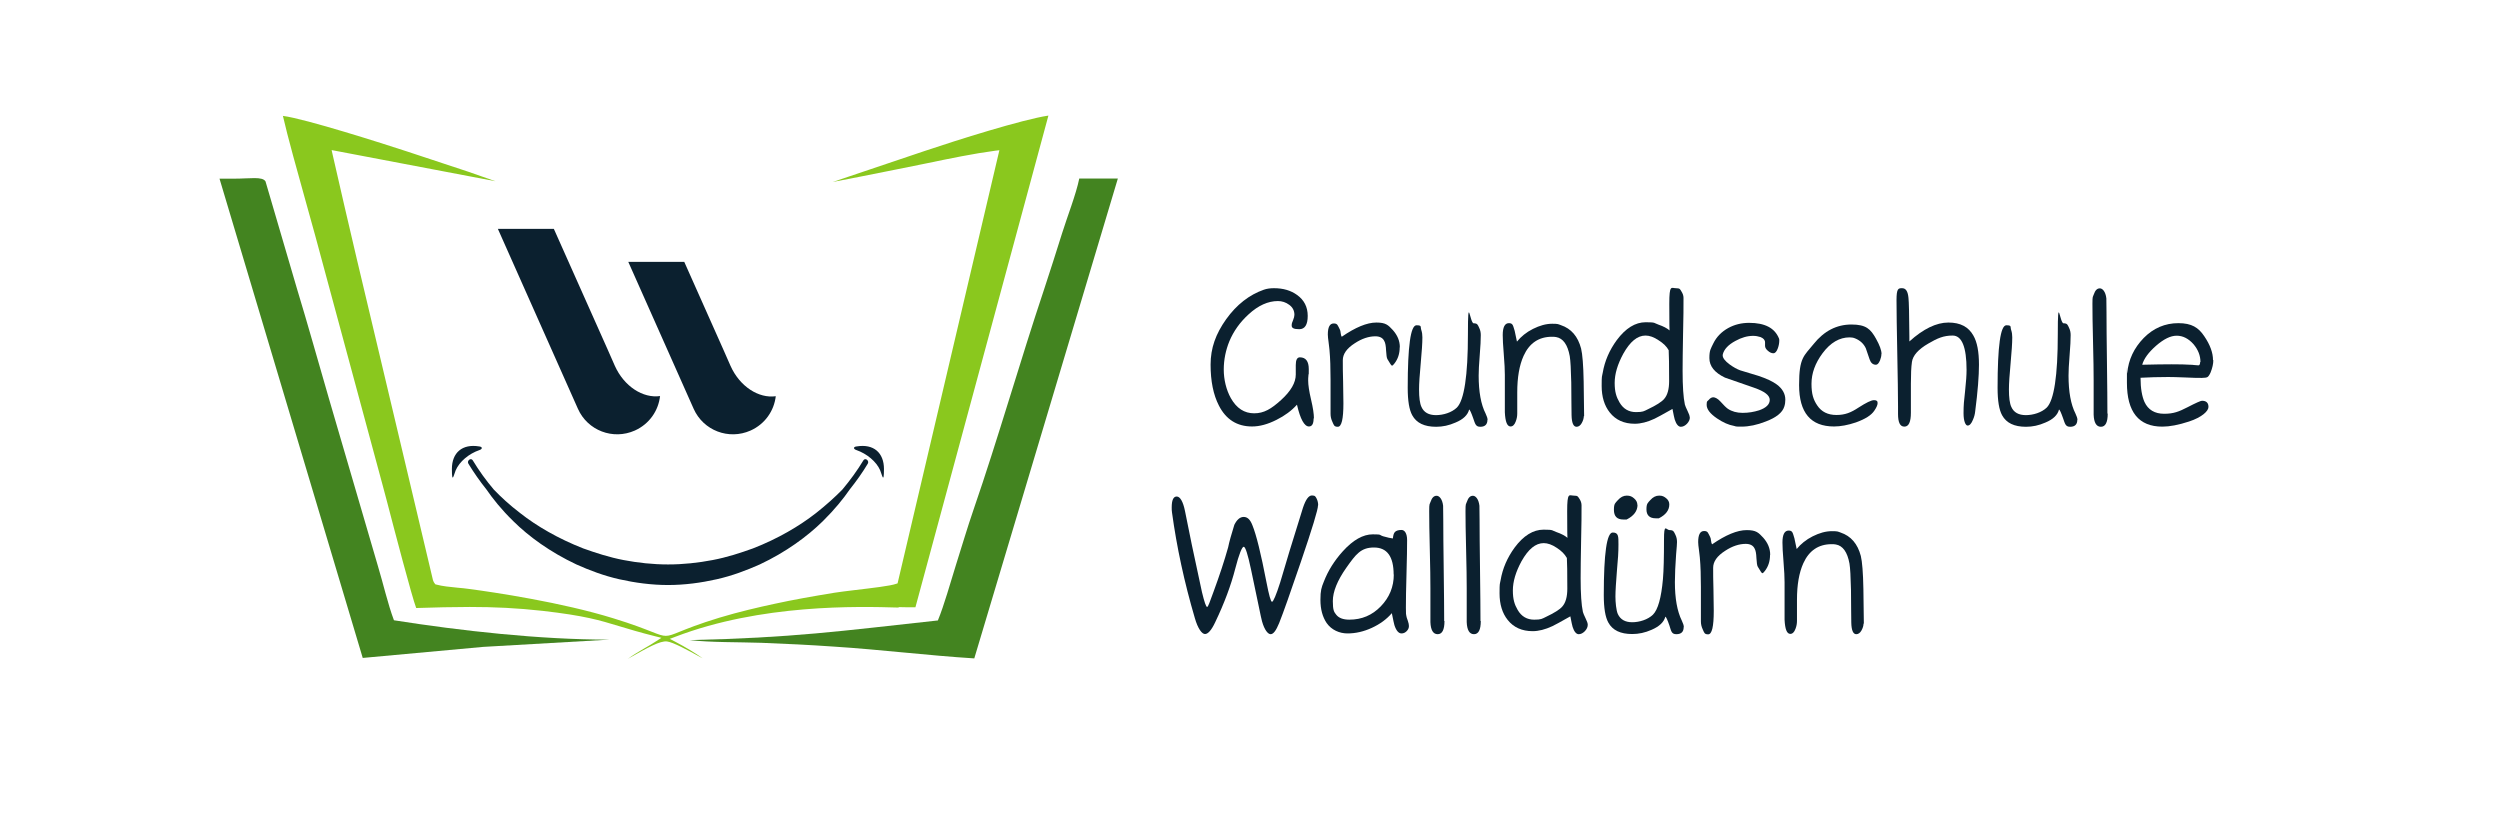
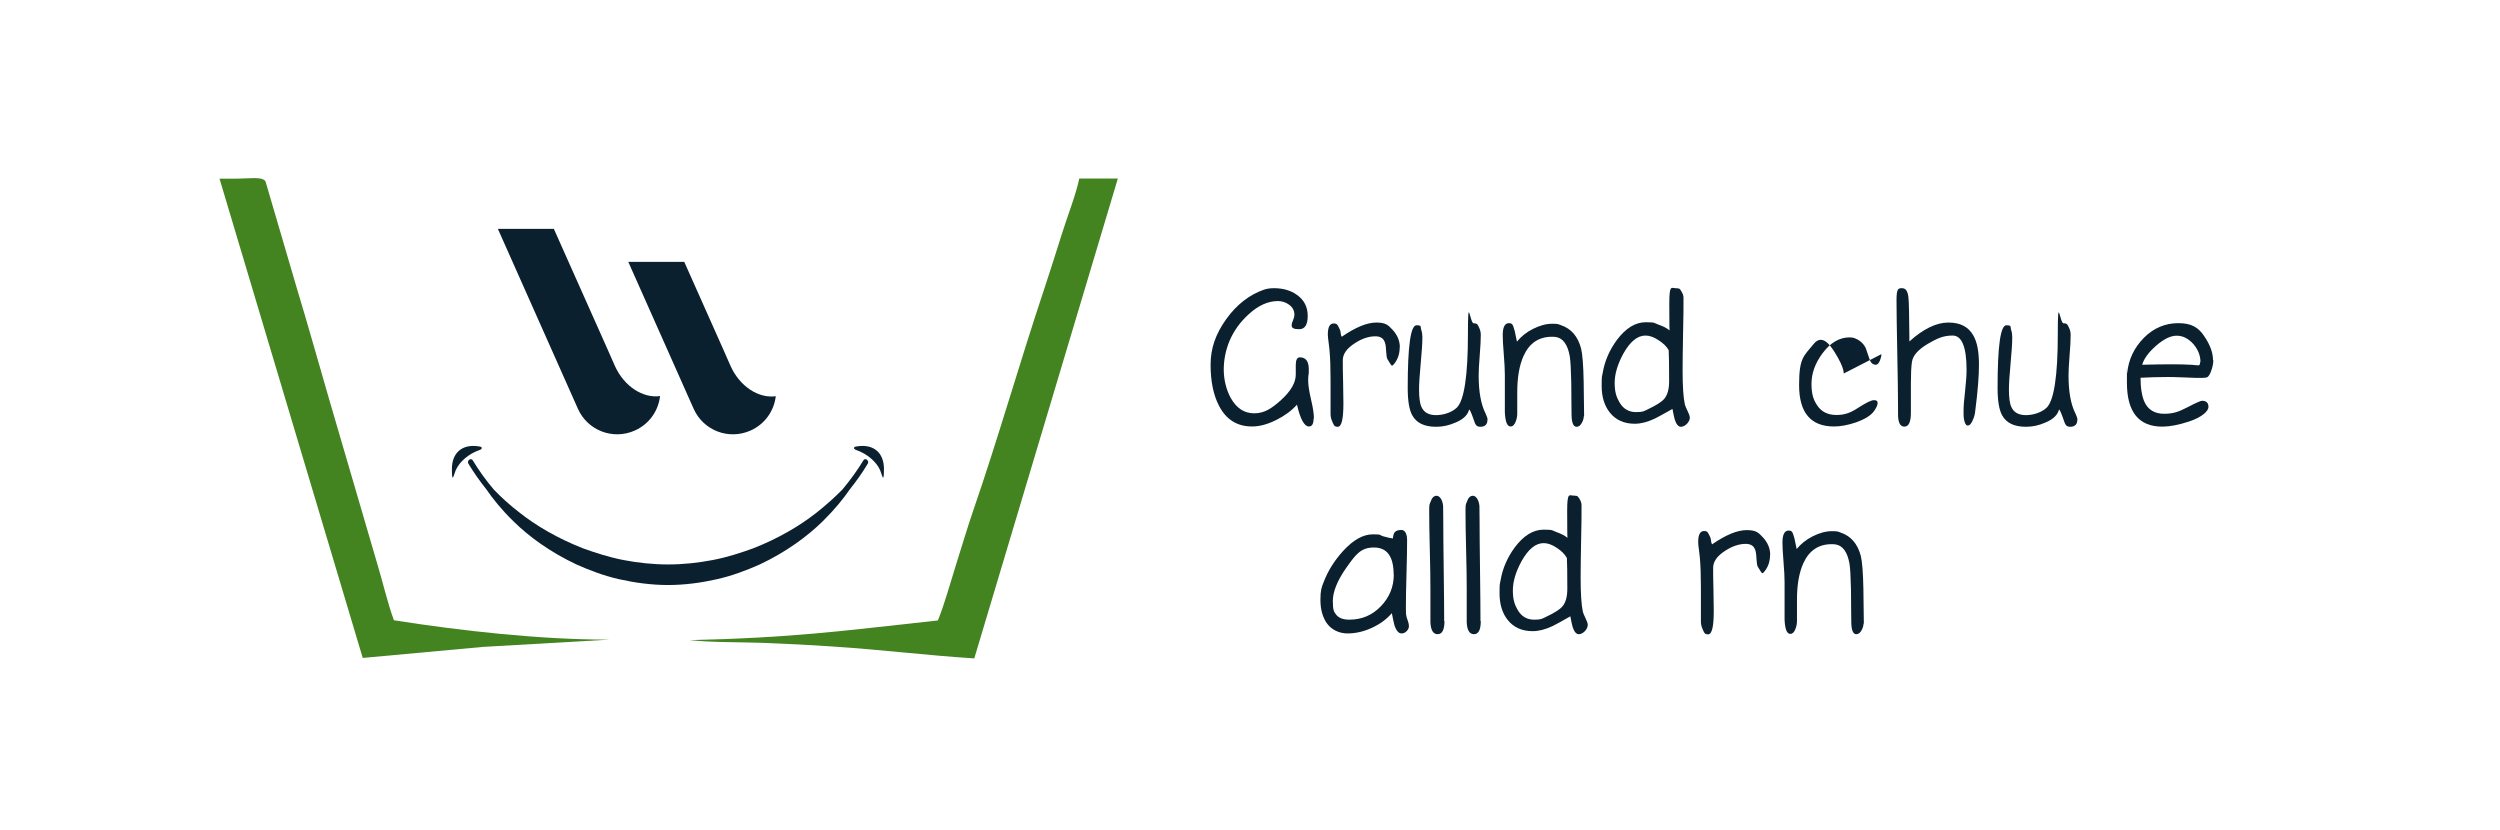
<svg xmlns="http://www.w3.org/2000/svg" id="Ebene_1" data-name="Ebene 1" version="1.1" viewBox="0 0 1652.5 548.8">
  <defs>
    <style>
      .cls-1 {
        fill: #438420;
      }

      .cls-1, .cls-2, .cls-3, .cls-4, .cls-5, .cls-6, .cls-7 {
        stroke-width: 0px;
      }

      .cls-1, .cls-4, .cls-5 {
        fill-rule: evenodd;
      }

      .cls-8 {
        clip-path: url(#clippath);
      }

      .cls-2 {
        fill: none;
      }

      .cls-3, .cls-4 {
        fill: #0b202f;
      }

      .cls-5 {
        fill: #8ac81e;
      }

      .cls-6 {
        filter: url(#outer-glow-1);
      }

      .cls-6, .cls-7 {
        fill: #fff;
      }
    </style>
    <clipPath id="clippath">
      <rect class="cls-2" x="-123.5" y="300.9" width="2173.8" height="447.3" />
    </clipPath>
    <filter id="outer-glow-1">
      <feOffset dx="0" dy="0" />
      <feGaussianBlur result="blur" stdDeviation="9" />
      <feFlood flood-color="#010101" flood-opacity=".8" />
      <feComposite in2="blur" operator="in" />
      <feComposite in="SourceGraphic" />
    </filter>
  </defs>
  <polygon class="cls-7" points="1482.9 516.5 147.3 516.5 0 0 1652.5 3.5 1482.9 516.5" />
  <g class="cls-8">
    <polygon class="cls-6" points="1482.9 516.5 147.3 516.5 73.1 255.2 1569.5 255.2 1482.9 516.5" />
  </g>
  <g>
    <g>
      <g>
-         <path class="cls-5" d="M594,401.3c4.7.1,9.2.2,11.1.1l87.9-325c-17.3,2.6-60.4,16.2-81.8,23.4l-60.8,20.5c12-2.3,26.3-5.1,34.6-6.8,3.6-.7,6.4-1.3,8-1.6,6.2-1.2,12.7-2.6,19.3-3.9,15.4-3.2,31.3-6.5,45.7-8.4l2.6-.3-.6,2.5-66.7,283.8-.9.3c-3.8,1.4-16.1,2.8-27,4.1-5.6.7-10.9,1.3-13.8,1.8-15.2,2.5-27.1,4.6-39.5,7.3-10.3,2.2-23.7,5.3-36.6,9.2-13.8,4.2-21.3,7.3-26.3,9.3-8.8,3.6-9.3,3.6-18.4,0-4.9-1.9-12.3-4.9-25.4-8.9-33.9-10.5-78.5-17.2-96.1-19.5-2-.3-4.3-.5-6.6-.7-5.1-.5-10.3-1-14.3-2.1l-.7-.2-.4-.6c-.5-.6-.6-.8-1.1-2.1l-16.3-68.8c-5.8-24.6-11.7-49.4-17.6-74.2-10.9-45.6-22.1-92.8-32.5-138.6l-.6-2.7,108.3,20.6-17.7-6.2c-13.6-4.5-26.7-8.9-40.8-13.5-15.9-5.2-66.8-21.5-82-23.5,2.9,12.9,9.9,38,15.6,58.4,2.3,8.2,4.3,15.5,5.8,20.9l44.6,165.1c.5,1.8,1.5,5.5,2.8,10.5,4.6,17.7,16.5,63.1,19.3,70.4,12.7-.4,24.2-.7,35.4-.7,16.1,0,31.5.7,48.4,2.6,27.7,3.2,37.2,6.1,50.4,10.1,6.3,1.9,13.5,4.1,23.9,6.7l4,1-3.4,2.2c-2.4,1.6-5,3.1-7.6,4.6-3.9,2.3-7.9,4.6-11.3,7.2.5-.3,1-.6,1.5-.9,11.6-6.6,20.1-11.3,24.5-10.7,4,.5,13.3,5.5,22.5,10.6.3.2.7.4,1,.5-4.6-3.3-10.8-7.1-18.2-11l-3.5-1.8,3.7-1.4c56.7-21.7,120.4-20.1,147.6-19.3Z" />
        <path class="cls-1" d="M620.1,410.1c-65.1,7.1-96.3,11.5-164.2,13,13.6,1.6,32.5,1.3,47.4,1.8,16,.6,32.1,1.4,47.8,2.5,31.2,2,62.3,5.9,92.9,7.8l94.9-317.2h-25.5c-2.2,10.7-7.9,25.1-11.4,36.3-3.8,12.1-7.7,24.4-11.8,36.8-16,47.8-30.5,98.9-46.7,145.8-4.1,11.9-7.8,24.5-11.7,36.8-3.6,11.4-7.6,26.1-11.9,36.5h0Z" />
        <path class="cls-1" d="M239.7,434.9l79.6-7.3,83.4-4.8c-46,0-97.8-5.8-142.3-12.8-4.1-10.9-7.2-24.7-10.7-36.2l-32.2-110.1c-7.1-24.4-14-49.2-21.3-73.2l-20.7-70.6c-2.1-3.4-10.2-1.8-20.7-1.8h-9.7c0,0,94.7,316.9,94.7,316.9h0Z" />
      </g>
      <path class="cls-4" d="M566.2,295.1c11.3-1.9,18.1,4.2,18.1,14.9s-1.4,3.4-2.5.9c-2.5-5.8-8.8-11-15.7-13.4-2.1-.7-2.2-2.1,0-2.4h0ZM316.8,295.1c-11.3-1.9-18.1,4.2-18.1,14.9s1.4,3.4,2.5.9c2.5-5.8,8.7-11,15.7-13.4,2.1-.7,2.1-2.1,0-2.4h0ZM441.5,386.7c11.2,0,22-1.5,32.2-3.8,10.3-2.3,19.7-5.9,28.5-9.8,17.4-8.2,31.4-18.5,41.7-28.6,7.8-7.7,13.6-14.9,17.8-21,4.3-5.4,8.3-11,11.9-17,1.2-2-1.7-4.2-2.9-2.2-4.1,6.8-8.8,13.2-13.9,19.3-4.6,4.7-10.5,10.1-17.5,15.6-10.9,8.5-25.1,16.9-41.6,23.3-8.3,3-17.2,5.9-26.7,7.7-9.4,1.8-19.3,2.9-29.4,2.9-10.1,0-20-1.1-29.4-2.9-9.4-1.8-18.3-4.7-26.7-7.7-16.6-6.5-30.8-14.8-41.6-23.3-7.1-5.4-12.9-10.8-17.5-15.6-5.1-6-9.8-12.5-13.9-19.3-1.2-2-4.1.2-2.9,2.2,3.6,5.9,7.6,11.6,11.9,17,4.2,6.1,10,13.4,17.8,21,10.2,10.1,24.3,20.4,41.7,28.6,8.7,3.9,18.2,7.5,28.4,9.8,10.3,2.3,21.1,3.8,32.2,3.8h0Z" />
      <g>
        <path class="cls-3" d="M512.8,261.8c-1.1,9.7-7.1,18.5-16.7,22.8-14.4,6.4-31.2,0-37.6-14.4l-43.2-97.1h37l25.8,57.9,4.8,10.9h0c6.1,13.6,18.6,21.6,29.9,20Z" />
        <path class="cls-3" d="M366.1,151.3l35.5,79.6,4.8,10.9h0c6.1,13.6,18.6,21.6,29.9,20-1.1,9.7-7.1,18.5-16.7,22.8-14.4,6.4-31.2,0-37.6-14.4l-52.9-118.9h37Z" />
      </g>
    </g>
    <g>
      <path class="cls-3" d="M868.3,276.5c0,3.6-1,5.4-3.1,5.4-3,0-5.7-4.8-7.9-14.4-3.6,4-8.1,7.3-13.5,10-5.7,2.9-11.1,4.4-16.2,4.4-9.9,0-17.2-4.6-21.9-13.8-3.7-7.2-5.5-16.2-5.5-27.1s3.4-20.3,10.3-30c6.9-9.6,15.2-16.1,24.9-19.5,2-.7,4.2-1,6.7-1,6.1,0,11.2,1.5,15.3,4.5,4.6,3.3,7,7.9,7,13.8s-1.9,8.8-5.6,8.8-5-.8-5-2.4.3-1.9.9-3.5c.6-1.5.9-2.7.9-3.6,0-2.7-1.1-4.9-3.4-6.6-2.3-1.7-4.8-2.5-7.5-2.5-6.5,0-13,2.9-19.4,8.8-5.7,5.2-9.9,11.1-12.7,17.8-2.4,5.9-3.7,12.2-3.7,18.7s1.6,13.4,4.7,18.9c3.8,6.7,8.9,10,15.4,10s11.3-2.9,17.8-8.8c6.5-5.9,9.7-11.5,9.7-16.8v-6.3c0-3.4.9-5.1,2.7-5.1,3.9,0,5.9,2.6,5.9,7.8s0,2.1-.2,3.8c-.2,1.7-.2,2.9-.2,3.8,0,2.8.6,7,1.9,12.5,1.3,5.5,1.9,9.6,1.9,12.5Z" />
      <path class="cls-3" d="M925.2,229.6c0,4.2-1.2,7.8-3.5,10.7-.7.9-1.2,1.4-1.6,1.4s-1.3-1.4-3-4.3c-.5-.8-.7-2.7-.9-5.7-.1-3-.5-5.1-1.2-6.3-1-2.1-3-3.1-5.9-3.1-4.3,0-8.9,1.5-13.6,4.6-5.3,3.4-7.9,7.1-7.9,11.2s0,8,.2,14.3c.1,6.3.2,11.1.2,14.2,0,10.4-1.2,15.5-3.7,15.5s-2.6-1.1-3.6-3.3c-.8-1.7-1.2-3.4-1.2-5.3v-22.8c0-7.3-.2-13.8-.7-19.3,0-.6-.3-2.3-.6-5.2-.3-2.1-.5-3.9-.5-5.1,0-4.9,1.3-7.3,3.9-7.3s2.6,1.3,4,3.9c.3.5.5,1.4.6,2.5.1,1.2.4,2,.7,2.4,9-6.2,16.6-9.4,22.9-9.4s7.8,1.7,10.9,5c3,3.4,4.6,7.1,4.6,11.3Z" />
      <path class="cls-3" d="M983.2,277.5c0,3-1.6,4.6-4.7,4.6s-3.4-1.9-4.7-5.6c-1.3-3.7-2.2-5.7-2.7-5.8-.9,3.6-3.9,6.5-9,8.6-4.3,1.9-8.5,2.8-12.8,2.8-7.8,0-13-2.5-15.8-7.6-2-3.6-3-9.6-3-18.1,0-27.6,1.9-41.4,5.8-41.4s2.4,1.1,3.2,3.2c.5,1.5.7,3.1.7,4.8,0,3.8-.4,9.5-1.1,17.2-.7,7.6-1.1,13.3-1.1,17.2,0,5.4.5,9.3,1.6,11.6,1.6,3.6,4.8,5.4,9.6,5.4s10.4-1.7,13.8-5c4.8-4.8,7.3-21,7.3-48.5s1.3-7.2,3.8-7.2,2.7,1,3.6,2.9c.8,1.6,1.1,3.2,1.1,4.9,0,3-.2,7.5-.7,13.4-.5,6-.7,10.5-.7,13.4,0,10.6,1.5,19,4.6,25.1.8,1.7,1.3,3.1,1.3,4.2Z" />
      <path class="cls-3" d="M1046.9,275.1c0,1.4-.5,3-1.4,4.6-.9,1.6-2.1,2.4-3.4,2.4-2.1,0-3.2-2.6-3.3-7.7,0-4.8-.2-12-.2-21.6-.2-8.6-.5-14.4-1-17.4-1.4-7.6-4.4-11.8-9-12.6-.9-.2-1.9-.2-2.8-.2-8.6,0-14.9,4.2-18.7,12.6-2.8,6.2-4.2,14.2-4.2,24.2v13.9c0,1.8-.3,3.5-1,5.3-.8,2.2-2,3.3-3.4,3.3-2.3,0-3.5-3.1-3.8-9.4,0-3.2,0-7.3,0-12.3v-12.5c0-3-.2-7.5-.7-13.5-.5-5.9-.7-10.2-.7-12.7,0-5.3,1.4-7.9,4.1-7.9s2.7,1.7,3.8,5.1c.5,2.4,1,4.7,1.5,7.1,2.7-3.3,6.2-6.2,10.6-8.4,4.4-2.2,8.6-3.4,12.7-3.4s3.9.3,5.7.9c6.9,2.3,11.3,7.5,13.4,15.5.9,3.7,1.5,11,1.7,21.9.2,10.9.3,18.5.3,22.8Z" />
      <path class="cls-3" d="M1117,275.9c0,1.4-.6,2.8-1.9,4.2-1.3,1.3-2.6,2-4.1,2s-3-1.6-4-4.8c-.3-1-.8-3.3-1.5-7-6.5,3.7-10.4,5.8-11.9,6.5-4.7,2.2-9.1,3.3-13,3.3-7.1,0-12.6-2.5-16.5-7.4-3.6-4.5-5.4-10.4-5.4-17.6s.2-5.9.7-8.7c1.3-7.7,4.4-14.9,9.3-21.6,5.8-7.8,12.2-11.8,19.1-11.8s5.3.5,8.5,1.6c3.2,1.1,5.7,2.4,7.4,3.9-.2,1.2-.3-4.7-.3-17.7s1.4-10.3,4.3-10.3,2.8.7,3.7,2.1c.9,1.4,1.4,2.8,1.4,4.3,0,5.3,0,13.4-.3,24.1-.2,10.7-.3,18.7-.3,24.1,0,10.3.5,17.7,1.5,22.3.2.8.8,2.2,1.8,4.3.9,1.8,1.4,3.2,1.4,4.1ZM1103,231.5c-1.3-2.4-3.5-4.6-6.7-6.6-3.1-2.1-6-3.1-8.6-3.1-5.4,0-10.2,4-14.7,12-3.8,7-5.7,13.4-5.7,19.3s1.1,9.3,3.2,12.9c2.5,4.3,6.2,6.4,10.9,6.4s5.2-.6,7.7-1.8c5.7-2.7,9.3-5,10.9-6.9,2.2-2.5,3.3-6.4,3.3-11.8,0-10.6-.1-17.4-.3-20.5Z" />
-       <path class="cls-3" d="M1180.1,264.2c0,1.6-.2,3.1-.7,4.6-1.2,3.9-5.3,7.2-12.2,9.8-5.8,2.3-11.2,3.4-16.1,3.4s-3.4-.2-5-.5c-3.4-.6-7.1-2.2-11.1-4.9-4.6-3.1-6.9-6.1-6.9-9s.5-2.2,1.4-3.3c.9-1.1,1.9-1.7,3-1.7s3,.9,4.6,2.7c2.3,2.6,4,4.2,5,4.9,2.7,1.8,5.9,2.7,9.8,2.7s7.4-.6,10.9-1.7c4.6-1.6,7-3.9,7-6.9s-3.4-5.6-10.3-8c-12.4-4.3-18.9-6.5-19.3-6.7-6.9-3.3-10.3-7.6-10.3-12.9s.9-6.1,2.6-9.7c2.1-4.3,5.4-7.7,9.9-10.2,4.2-2.3,8.8-3.4,13.8-3.4,10.4,0,16.9,3.4,19.7,10.3.2.4.2.8.2,1.4,0,1.6-.3,3.3-.9,5-.8,2.3-1.8,3.4-3,3.4s-2.3-.5-3.6-1.6c-1.3-1.1-1.9-2.2-1.9-3.3v-2.3c0-1.5-1-2.7-3-3.5-1.5-.5-3.2-.8-4.9-.8-3.7,0-7.7,1.1-11.8,3.4-4.6,2.5-7.3,5.4-8.2,8.7,0,.3-.1.6-.1.8,0,1.7,1.5,3.7,4.6,6,2.5,1.8,4.8,3.1,7,3.9,4,1.2,7.9,2.4,11.9,3.6,5.4,1.8,9.5,3.7,12.2,5.7,3.8,2.8,5.7,6.2,5.7,10.1Z" />
-       <path class="cls-3" d="M1243.6,234.1c0,1.2-.3,2.6-.9,4.1-.8,1.9-1.7,2.9-2.7,2.9-2,0-3.4-1.2-4.2-3.6-.8-2.4-1.7-4.8-2.5-7.3-1.4-3-3.8-5.2-7-6.5-1.1-.5-2.4-.7-3.7-.7-6.7,0-12.7,3.5-17.9,10.5-4.9,6.6-7.3,13.3-7.3,20.2s1.3,10.6,3.8,14.3c2.8,4.2,7,6.3,12.7,6.3s9.6-1.6,14.6-4.9c5-3.2,8.4-4.9,10.2-4.9s2.4.6,2.4,1.9-.7,2.9-2.2,5.1c-2,3-6,5.5-12.1,7.7-5.3,1.8-10.2,2.7-14.5,2.7-15.4,0-23.1-9.1-23.1-27.4s3.2-19.1,9.6-27.1c6.9-8.6,15.2-12.9,25-12.9s12.7,3.1,16.2,9.3c2.4,4.3,3.7,7.7,3.7,10.2Z" />
+       <path class="cls-3" d="M1243.6,234.1c0,1.2-.3,2.6-.9,4.1-.8,1.9-1.7,2.9-2.7,2.9-2,0-3.4-1.2-4.2-3.6-.8-2.4-1.7-4.8-2.5-7.3-1.4-3-3.8-5.2-7-6.5-1.1-.5-2.4-.7-3.7-.7-6.7,0-12.7,3.5-17.9,10.5-4.9,6.6-7.3,13.3-7.3,20.2s1.3,10.6,3.8,14.3c2.8,4.2,7,6.3,12.7,6.3s9.6-1.6,14.6-4.9c5-3.2,8.4-4.9,10.2-4.9s2.4.6,2.4,1.9-.7,2.9-2.2,5.1c-2,3-6,5.5-12.1,7.7-5.3,1.8-10.2,2.7-14.5,2.7-15.4,0-23.1-9.1-23.1-27.4s3.2-19.1,9.6-27.1s12.7,3.1,16.2,9.3c2.4,4.3,3.7,7.7,3.7,10.2Z" />
      <path class="cls-3" d="M1308.1,241c0,7.5-.8,17.8-2.5,30.9-.2,2-.7,3.8-1.5,5.6-1,2.5-2.2,3.8-3.5,3.8s-2.7-2.7-2.7-8.2.3-8,1-14.3c.7-6.3,1-11.1,1-14.3,0-15.1-3.1-22.7-9.2-22.7s-10.1,1.8-16.1,5.3c-6.6,3.8-10.2,7.9-10.8,12.1-.5,3.4-.7,8.2-.7,14.4v19.2c0,6.1-1.4,9.2-4.3,9.2s-4.2-2.8-4.2-8.4v-5c0-7.8-.2-19.5-.5-35.1-.3-15.6-.5-27.3-.5-35.1s1.2-7.9,3.7-7.9,3.8,2.1,4.2,6.4c.3,2.7.5,11.2.6,25.6v3.2c9.2-8.3,17.8-12.5,25.8-12.5s13.3,2.9,16.5,8.6c2.5,4.3,3.7,10.7,3.7,19.2Z" />
      <path class="cls-3" d="M1373.1,277.5c0,3-1.6,4.6-4.7,4.6s-3.4-1.9-4.7-5.6c-1.3-3.7-2.2-5.7-2.7-5.8-.9,3.6-3.9,6.5-9,8.6-4.3,1.9-8.5,2.8-12.8,2.8-7.8,0-13-2.5-15.8-7.6-2-3.6-3-9.6-3-18.1,0-27.6,1.9-41.4,5.8-41.4s2.4,1.1,3.2,3.2c.5,1.5.7,3.1.7,4.8,0,3.8-.4,9.5-1.1,17.2-.7,7.6-1.1,13.3-1.1,17.2,0,5.4.5,9.3,1.6,11.6,1.6,3.6,4.8,5.4,9.6,5.4s10.4-1.7,13.8-5c4.8-4.8,7.3-21,7.3-48.5s1.3-7.2,3.8-7.2,2.7,1,3.6,2.9c.8,1.6,1.1,3.2,1.1,4.9,0,3-.2,7.5-.7,13.4-.5,6-.7,10.5-.7,13.4,0,10.6,1.5,19,4.6,25.1.8,1.7,1.3,3.1,1.3,4.2Z" />
-       <path class="cls-3" d="M1393.2,273.4c0,5.8-1.5,8.7-4.5,8.7s-4.6-2.7-4.8-8c0-2.9,0-6.6,0-11.2v-11.3c0-5.6-.1-14.1-.4-25.4-.3-11.3-.4-19.8-.4-25.4s.3-4.3.9-6.2c.9-2.7,2.2-4,4-4s3.8,2.2,4.3,6.6c0,.8.1,3.9.1,9.2,0,7.5.1,18.7.3,33.5.2,14.9.3,26.1.3,33.5Z" />
      <path class="cls-3" d="M1463,238.1c0,2.4-.6,5.1-1.8,8.1-.7,1.6-1.4,2.6-2,3-.6.4-1.9.6-3.8.6s-6.1,0-11.1-.3c-5-.2-8.6-.3-11.1-.3-6.6,0-12.6.2-18.3.5,0,7.1,1,12.4,2.6,16,2.4,5.2,6.8,7.8,13,7.8s9.8-1.4,15.4-4.3c5.6-2.9,8.8-4.3,9.6-4.3,2.9,0,4.3,1.4,4.3,4.1s-4.3,6.8-12.8,9.6c-7,2.3-12.9,3.4-17.7,3.4-15.6,0-23.4-9.7-23.4-29s0-4.7.2-6.3c.8-9,4.5-16.7,10.9-23.3,6.4-6.5,14.1-9.8,22.9-9.8s13.3,2.9,17.1,8.6c3.9,5.7,5.8,11,5.8,15.8ZM1454.5,239.3c0-4.2-1.5-8.1-4.6-11.8-3.3-3.7-7-5.6-11.1-5.6s-8.5,2.2-13.6,6.6c-5,4.4-8.1,8.6-9.2,12.6,7.9-.2,14.4-.3,19.5-.3s9.8.1,12.3.3c.5,0,1.4,0,2.7.2,1.1.1,2.1.2,2.7.2s1.1-.7,1.1-2.2Z" />
-       <path class="cls-3" d="M871.2,334.1c0,2.7-3.8,15.2-11.4,37.5-6.9,20.2-11.6,33.6-14.3,40.3-2,4.9-3.8,7.3-5.6,7.3s-4.1-2.8-5.7-8.5c-.2-.6-1.1-4.6-2.6-12l-4.7-22.4c-2.1-9.9-3.7-14.9-4.8-14.9s-3.1,4.8-5.6,14.5c-2.8,10.9-7.2,22.8-13.3,35.5-2.4,5.1-4.7,7.7-6.7,7.7s-4.7-3.5-6.7-10.5c-7-23.8-12-47.1-15.1-69.8-.2-1.1-.2-2.3-.2-3.4,0-4.8,1.1-7.2,3.3-7.2s4.2,3.2,5.5,9.7c2.3,11.9,6,29.7,11.2,53.5,1.6,6.6,2.7,9.8,3.4,9.8s1.8-3.4,4.3-10.2c3.9-10.6,7.1-20.3,9.6-29.2.7-3.5,2.1-8.5,4.1-14.9,1.7-3.4,3.7-5.2,6.2-5.2s4.3,1.8,5.7,5.4c2.6,6.3,5.7,18.9,9.3,37.6,1.7,8.8,2.9,13.1,3.7,13.1s2.7-4.3,5.4-12.8c3.2-11.1,8.2-27.5,15.1-49.5,1.8-5.3,3.7-8,5.9-8s2.4.8,3.2,2.3c.6,1.3.9,2.7.9,4.1Z" />
      <path class="cls-3" d="M931.3,413.8c0,1.3-.5,2.4-1.5,3.4s-2.1,1.5-3.4,1.5c-1.9,0-3.5-1.8-4.7-5.5-.2-.7-.8-3.3-1.7-7.9-3.4,4-7.8,7.2-13.2,9.7-5.4,2.5-10.8,3.7-16.1,3.7s-10.6-2.3-13.8-6.9c-2.7-4-4.1-9.1-4.1-15.3s.7-8.2,2.2-11.9c2.8-7.3,7-14,12.6-20.2,6.8-7.5,13.4-11.2,19.8-11.2s4,.4,6.9,1.3c2.9.8,5,1.3,6.2,1.4h.2c.2-2.1.6-3.5,1.4-4.3.8-.8,2.2-1.3,4.3-1.3s3.7,2.3,3.7,6.7-.1,12.4-.4,22.3c-.3,9.9-.4,17.3-.4,22.3s.1,4.2.3,5.5c0,.5.4,1.6,1,3.3.5,1.4.7,2.5.7,3.4ZM921.2,379.8c0-11.9-4.3-17.9-13-17.9s-12,4.5-18.3,13.4c-5.9,8.4-8.9,15.8-8.9,22s.8,7.2,2.3,9.1c1.7,2.1,4.5,3.2,8.6,3.2,8.2,0,15.1-2.9,20.8-8.8,5.7-5.9,8.6-12.9,8.6-21.1Z" />
      <path class="cls-3" d="M954.8,410.5c0,5.8-1.5,8.7-4.5,8.7s-4.6-2.7-4.8-8c0-2.9,0-6.6,0-11.2v-11.3c0-5.6-.1-14.1-.4-25.4-.3-11.3-.4-19.8-.4-25.4s.3-4.3.9-6.2c.9-2.7,2.2-4,4-4s3.8,2.2,4.3,6.6c0,.8.1,3.9.1,9.2,0,7.5.1,18.7.3,33.5.2,14.9.3,26.1.3,33.5Z" />
      <path class="cls-3" d="M978.8,410.5c0,5.8-1.5,8.7-4.5,8.7s-4.6-2.7-4.8-8c0-2.9,0-6.6,0-11.2v-11.3c0-5.6-.1-14.1-.4-25.4-.3-11.3-.4-19.8-.4-25.4s.3-4.3.9-6.2c.9-2.7,2.2-4,4-4s3.8,2.2,4.3,6.6c0,.8.1,3.9.1,9.2,0,7.5.1,18.7.3,33.5.2,14.9.3,26.1.3,33.5Z" />
      <path class="cls-3" d="M1049.5,413c0,1.4-.6,2.8-1.9,4.2-1.3,1.3-2.6,2-4.1,2s-3-1.6-4-4.8c-.3-1-.8-3.3-1.5-7-6.5,3.7-10.4,5.8-11.9,6.5-4.7,2.2-9.1,3.3-13,3.3-7.1,0-12.6-2.5-16.5-7.4-3.6-4.5-5.4-10.4-5.4-17.6s.2-5.9.7-8.7c1.3-7.7,4.4-14.9,9.3-21.6,5.8-7.8,12.2-11.8,19.1-11.8s5.3.5,8.5,1.6c3.2,1.1,5.7,2.4,7.4,3.9-.2,1.2-.3-4.7-.3-17.7s1.4-10.3,4.3-10.3,2.8.7,3.8,2.1c.9,1.4,1.4,2.8,1.4,4.3,0,5.3,0,13.4-.3,24.1-.2,10.7-.3,18.7-.3,24.1,0,10.3.5,17.7,1.5,22.3.2.8.8,2.2,1.8,4.3.9,1.8,1.4,3.2,1.4,4.1ZM1035.6,368.7c-1.3-2.4-3.5-4.6-6.6-6.6-3.1-2.1-6-3.1-8.6-3.1-5.4,0-10.2,4-14.7,12-3.8,7-5.7,13.4-5.7,19.3s1.1,9.3,3.2,12.9c2.5,4.3,6.2,6.4,10.9,6.4s5.2-.6,7.7-1.8c5.7-2.7,9.3-5,10.9-6.9,2.2-2.5,3.3-6.4,3.3-11.8,0-10.6-.1-17.4-.3-20.5Z" />
-       <path class="cls-3" d="M1112.9,414.6c0,3-1.6,4.6-4.8,4.6s-3.4-1.9-4.6-5.7c-1.3-3.8-2.2-5.7-2.7-5.9-.9,3.6-4,6.5-9.1,8.7-4.3,1.9-8.5,2.8-12.8,2.8-7.8,0-13-2.5-15.8-7.6-2-3.6-3-9.6-3-18.1,0-27.6,2-41.4,5.9-41.4s3.8,2.6,3.8,7.9-.3,9.6-1,17.2c-.6,7.7-1,13.4-1,17.2s.5,9.2,1.6,11.6c1.7,3.6,4.8,5.4,9.5,5.4s10.3-1.7,13.7-5c3.3-3.3,5.5-11.1,6.6-23.5.5-5.7.7-14.3.7-25.9s1.3-6.5,3.8-6.5,2.7,1,3.7,3c.8,1.6,1.1,3.2,1.1,4.9s-.2,3.2-.6,8.2c-.5,7.1-.8,13.2-.8,18.3,0,10.7,1.5,19.2,4.6,25.5.8,1.7,1.3,3.1,1.3,4.2ZM1082.4,333.7c0,4-2.4,7.3-7.2,9.7h-2.2c-4.1,0-6.2-2.1-6.2-6.4s.9-4.4,2.6-6.4c1.8-2,3.7-3,5.9-3s3.4.6,4.8,1.8c1.4,1.2,2.2,2.6,2.2,4.3ZM1103.4,333.5c0,3.7-2.3,6.8-6.9,9.1h-2.1c-4,0-6.1-2-6.1-5.9s.9-4.3,2.6-6.2c1.7-1.9,3.6-2.9,5.8-2.9s3.2.6,4.6,1.7c1.4,1.1,2.1,2.5,2.1,4.1Z" />
      <path class="cls-3" d="M1170,366.8c0,4.2-1.2,7.8-3.5,10.7-.7.9-1.2,1.4-1.6,1.4s-1.3-1.4-3-4.3c-.5-.8-.7-2.7-.9-5.7-.1-3-.5-5.1-1.2-6.3-1-2.1-3-3.1-5.9-3.1-4.3,0-8.9,1.5-13.6,4.6-5.3,3.4-7.9,7.1-7.9,11.2s0,8,.2,14.3c.1,6.3.2,11.1.2,14.2,0,10.4-1.2,15.5-3.7,15.5s-2.6-1.1-3.6-3.3c-.8-1.7-1.2-3.4-1.2-5.3v-22.8c0-7.3-.2-13.8-.7-19.3,0-.6-.3-2.3-.6-5.2-.3-2.1-.5-3.9-.5-5.1,0-4.9,1.3-7.3,3.9-7.3s2.6,1.3,4,3.9c.3.5.5,1.4.6,2.5.1,1.2.4,2,.7,2.4,9-6.2,16.6-9.4,22.9-9.4s7.8,1.7,10.9,5c3,3.4,4.6,7.1,4.6,11.3Z" />
      <path class="cls-3" d="M1231.8,412.2c0,1.4-.5,3-1.4,4.6-.9,1.6-2.1,2.4-3.4,2.4-2.1,0-3.2-2.6-3.3-7.7,0-4.8-.2-12-.2-21.6-.2-8.6-.5-14.4-1-17.4-1.4-7.6-4.4-11.8-9-12.6-.9-.2-1.9-.2-2.8-.2-8.6,0-14.9,4.2-18.7,12.6-2.8,6.2-4.2,14.2-4.2,24.2v13.9c0,1.8-.3,3.5-1,5.3-.8,2.2-2,3.3-3.4,3.3-2.3,0-3.5-3.1-3.8-9.4,0-3.2,0-7.3,0-12.3v-12.5c0-3-.2-7.5-.7-13.5-.5-5.9-.7-10.2-.7-12.7,0-5.3,1.4-7.9,4.1-7.9s2.7,1.7,3.8,5.1c.5,2.4,1,4.7,1.5,7.1,2.7-3.3,6.2-6.2,10.6-8.4,4.4-2.2,8.6-3.4,12.7-3.4s3.9.3,5.7.9c6.9,2.3,11.3,7.5,13.4,15.5.9,3.7,1.5,11,1.7,21.9.2,10.9.3,18.5.3,22.8Z" />
    </g>
  </g>
</svg>